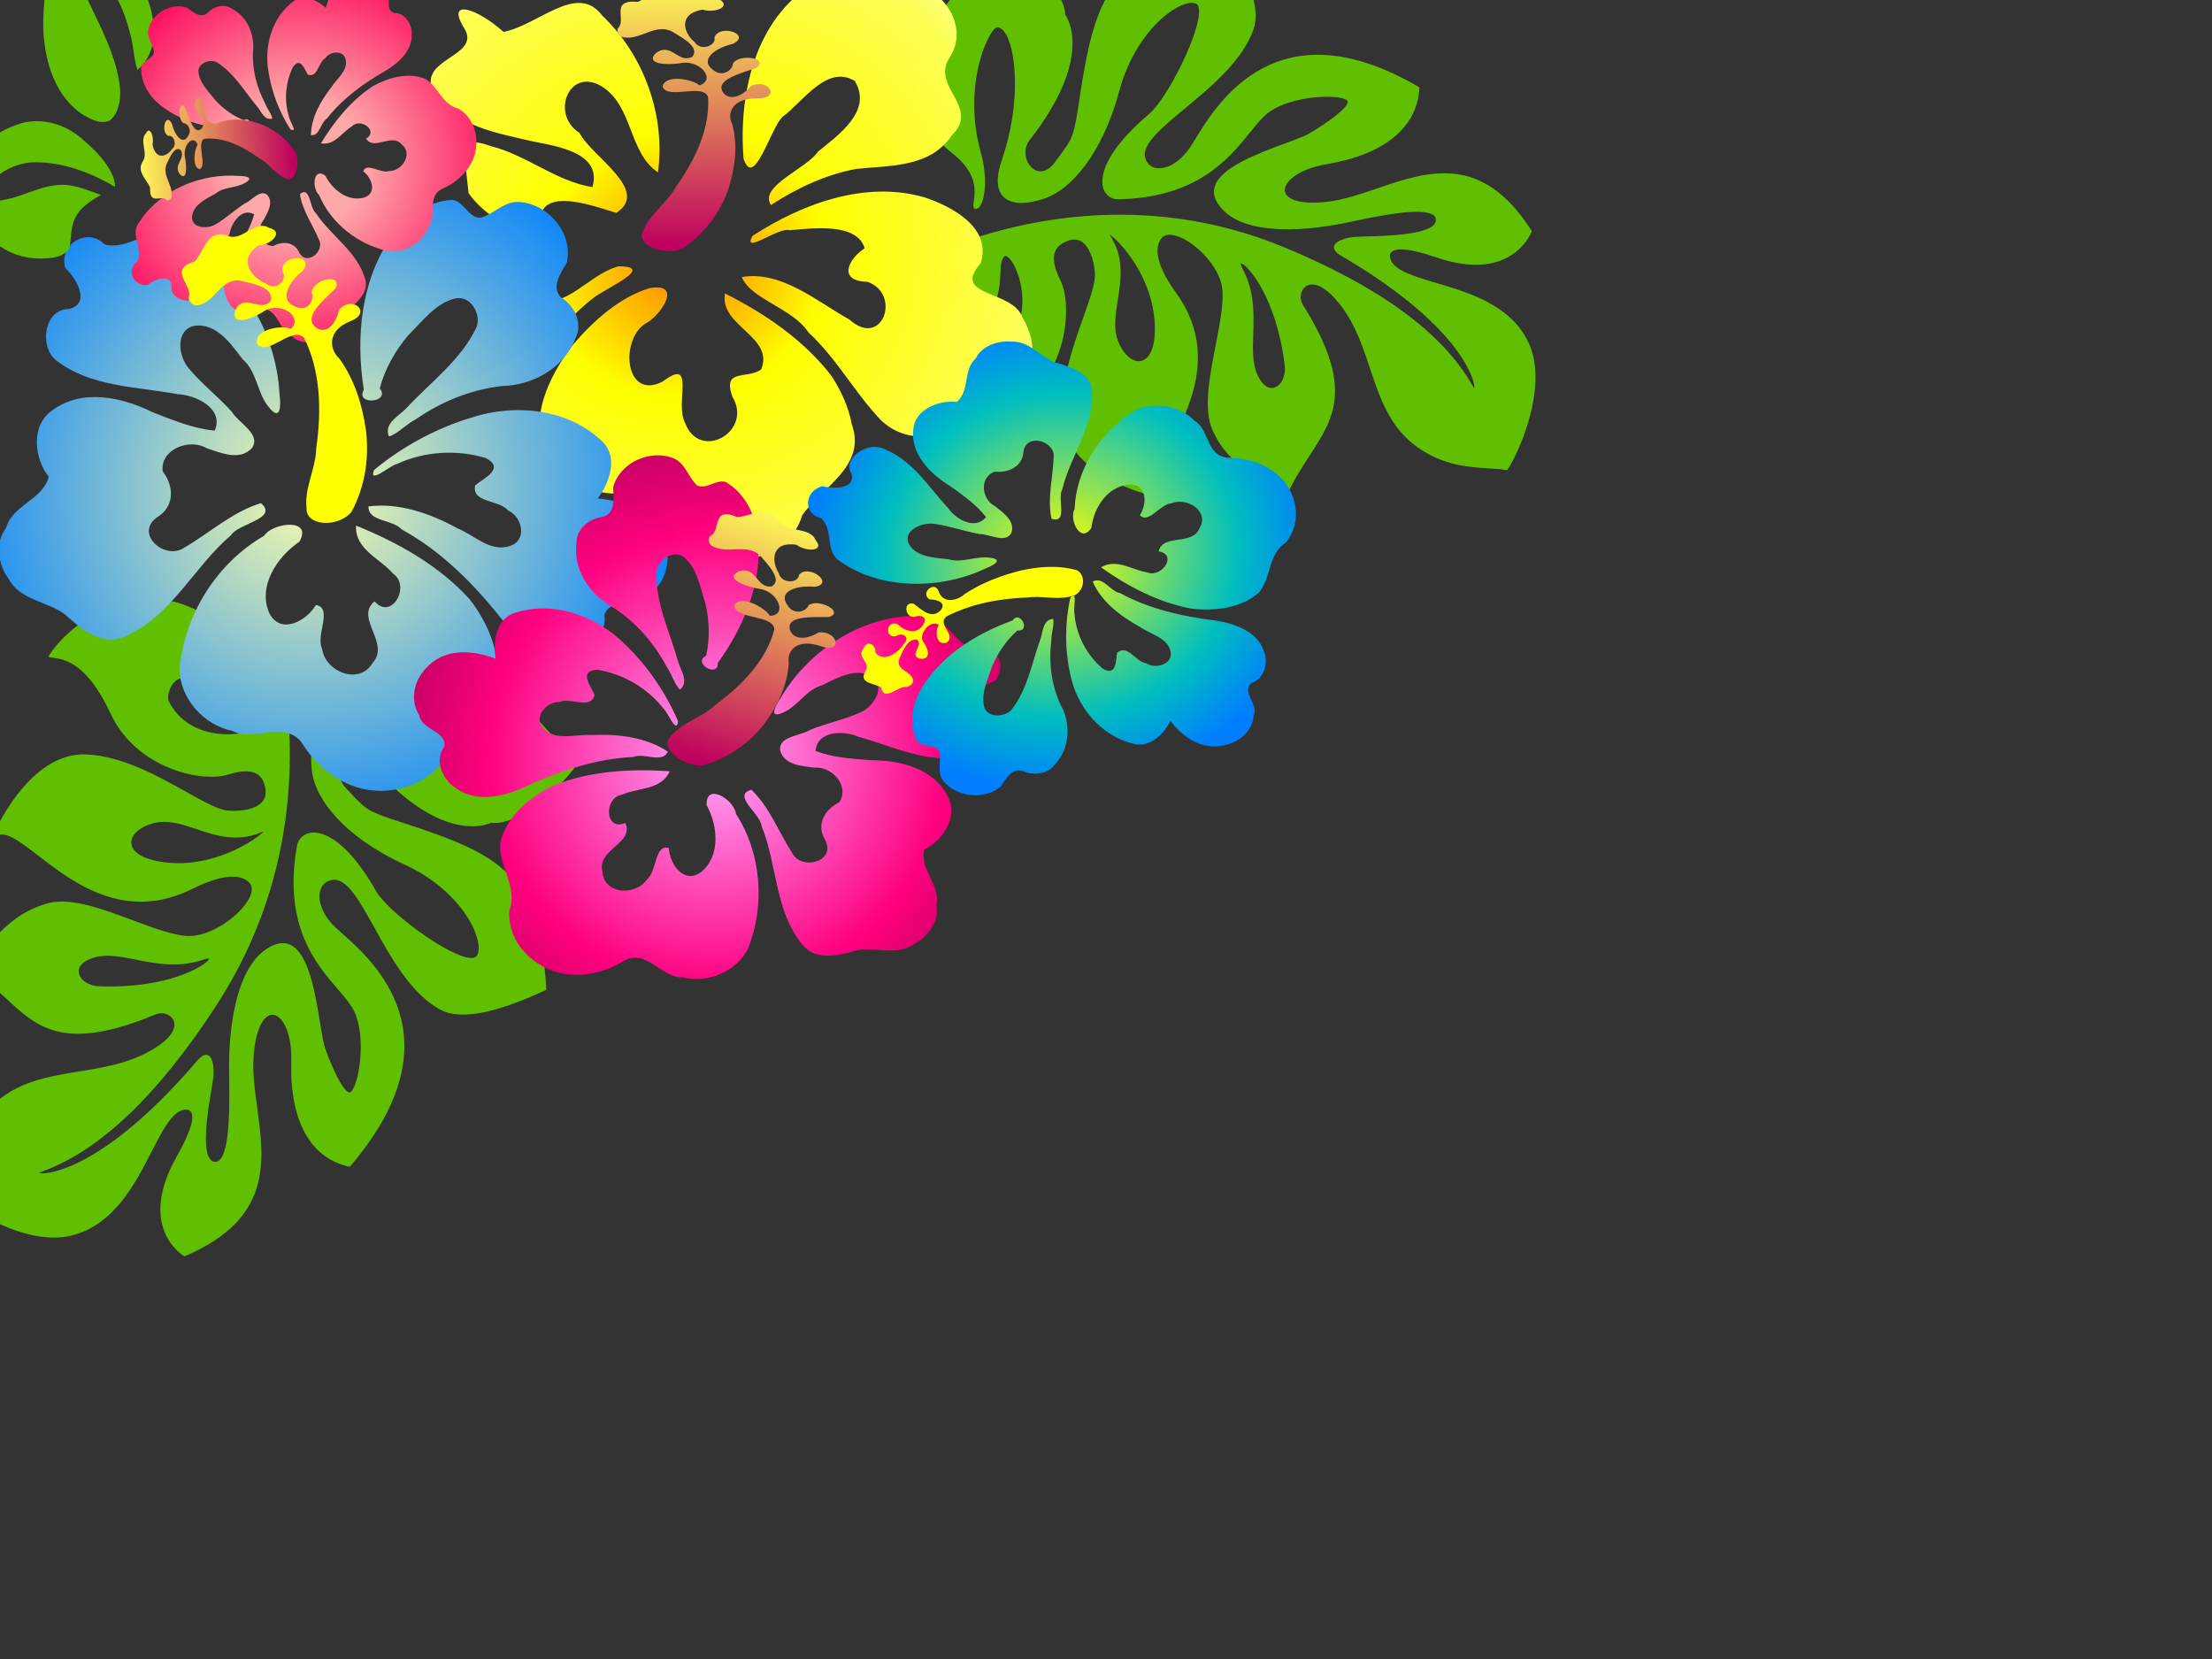
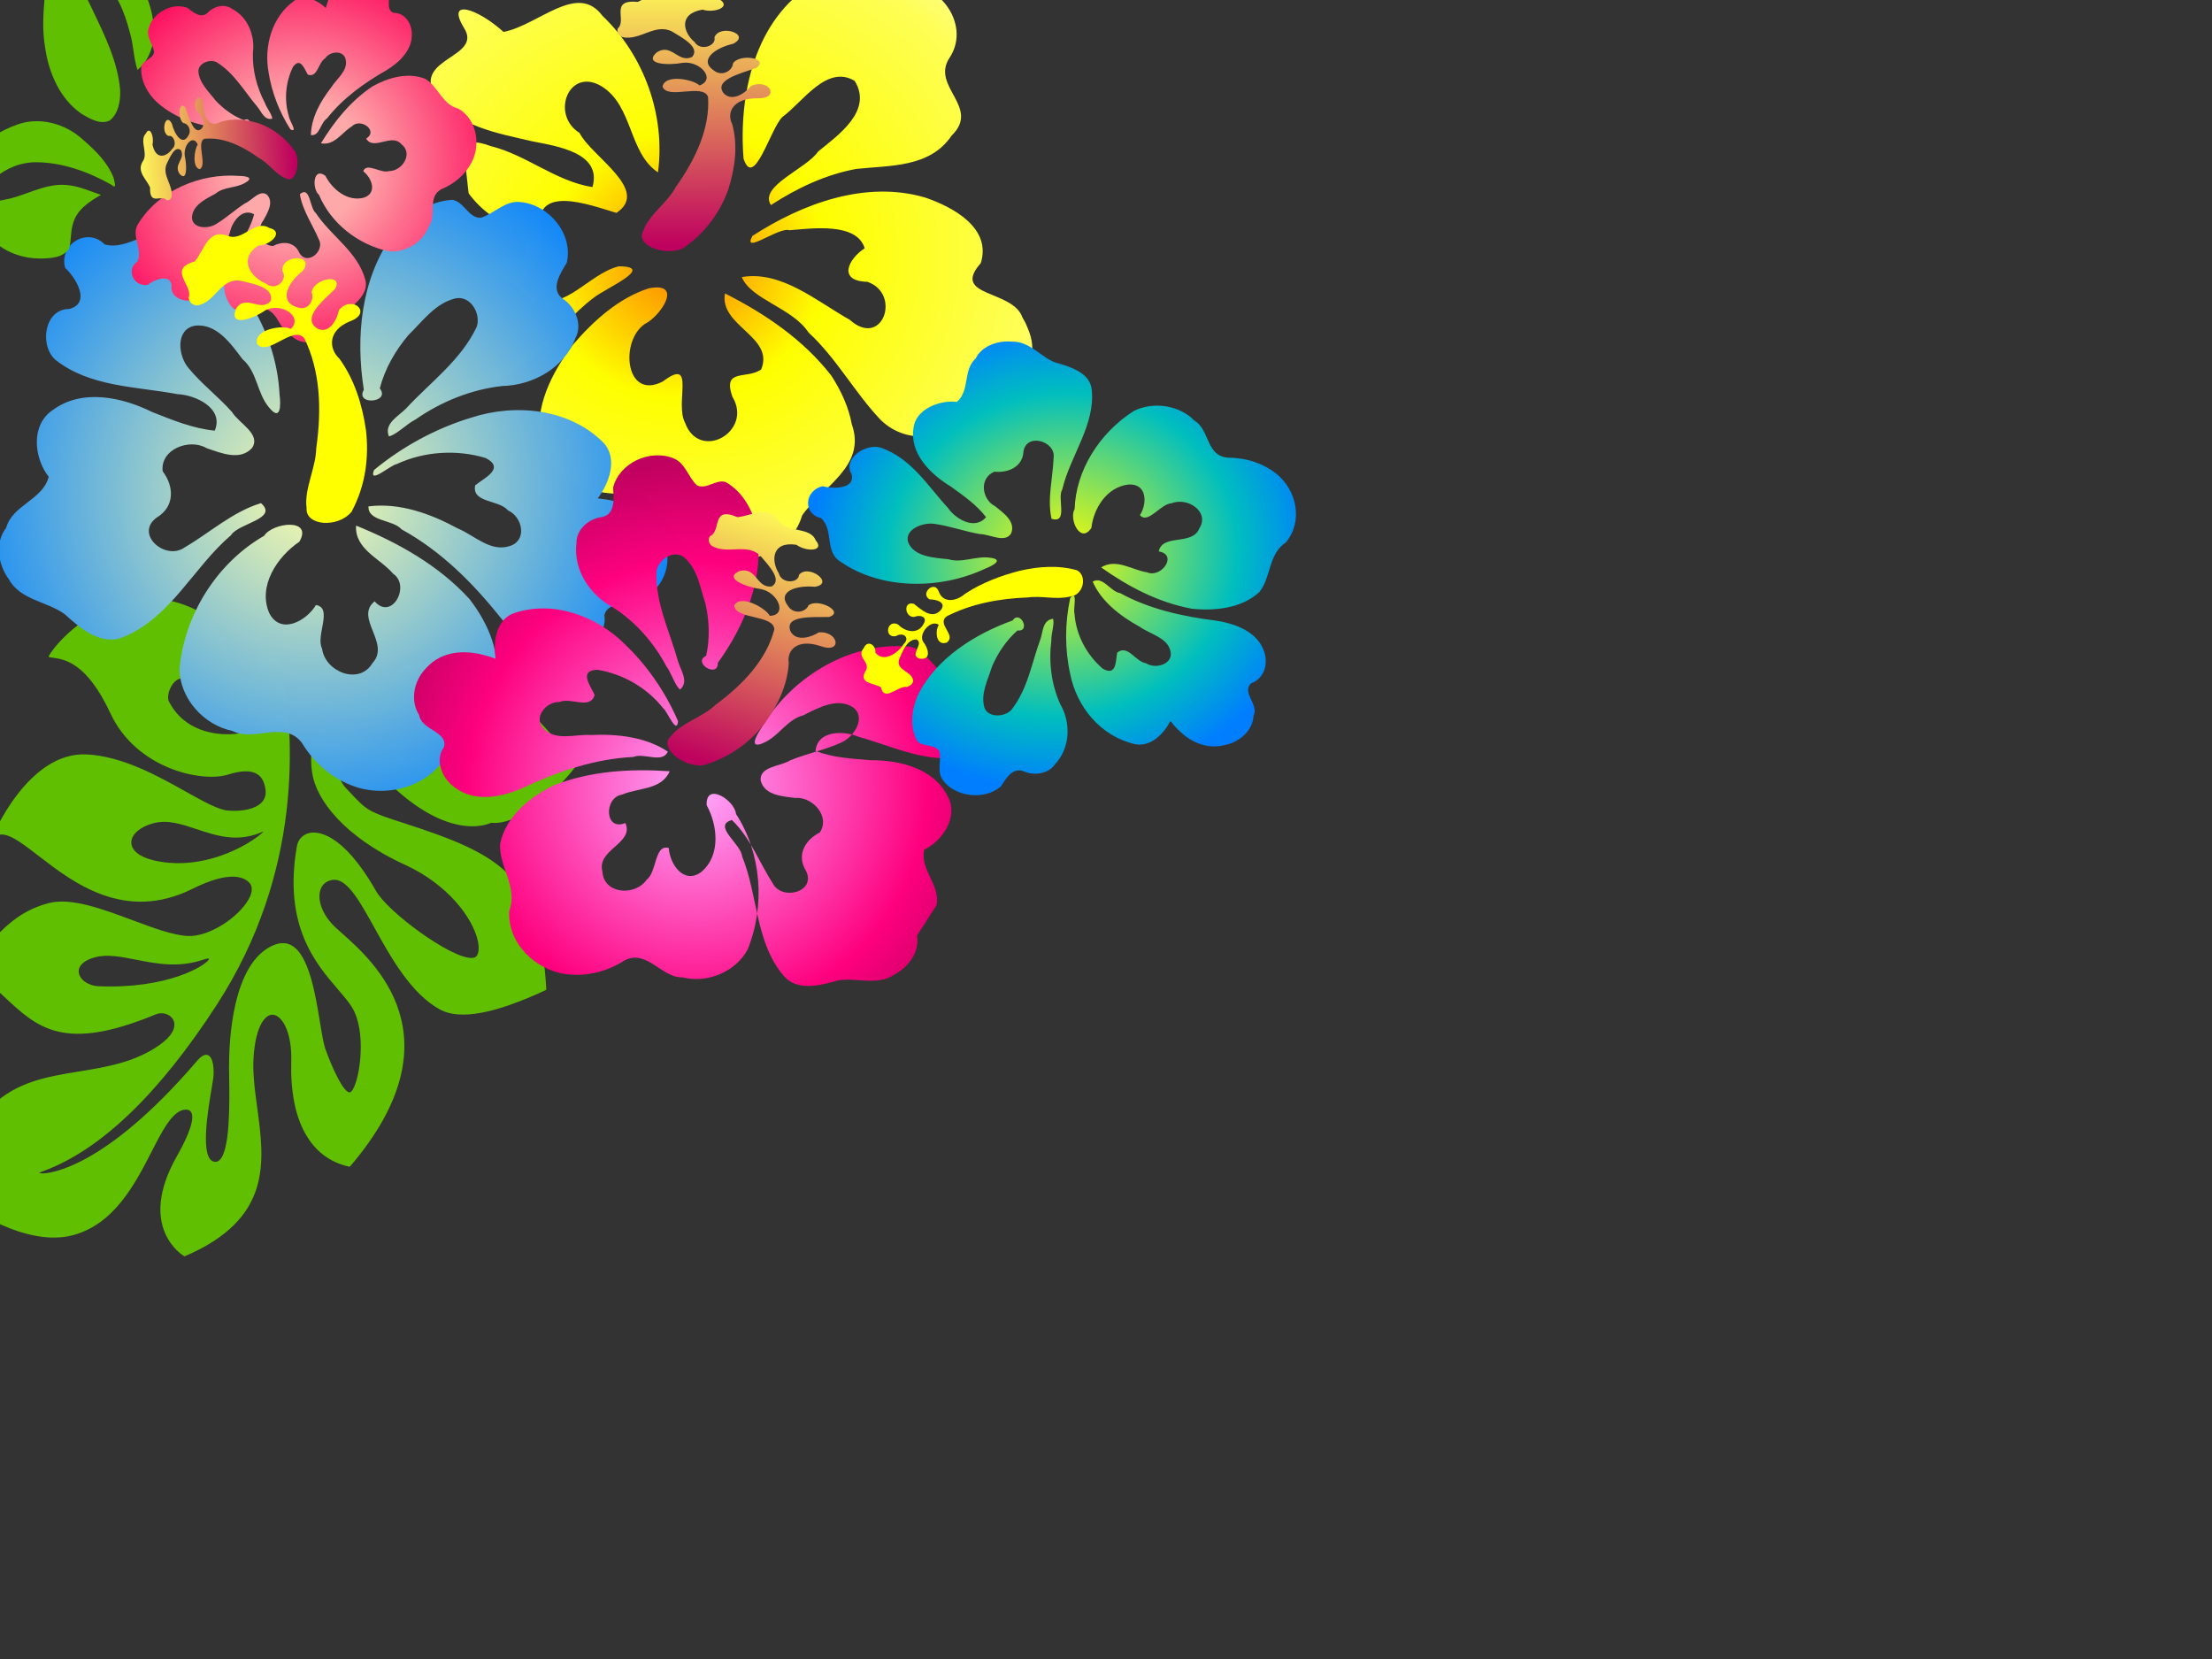
<svg xmlns="http://www.w3.org/2000/svg" width="640" height="480">
  <rect width="100%" height="100%" fill="#333333" stroke="none" />
  <title>hibiscus2</title>
  <defs>
    <linearGradient y1="0" x1="0.469" y2="0.969" x2="0.438" id="svg_30">
      <stop offset="0" stop-color="#ffff56" />
      <stop offset="1" stop-opacity="0.996" stop-color="#bf005f" />
    </linearGradient>
    <radialGradient id="svg_35" spreadMethod="pad" r="0.524" cx="0.5" cy="0.5">
      <stop stop-color="#ffff00" stop-opacity="0.996" offset="0" />
      <stop stop-color="#00bfbf" stop-opacity="0.996" offset="0.691" />
      <stop offset="1" stop-opacity="0.996" stop-color="#007fff" />
    </radialGradient>
    <radialGradient r="0.597" cy="0.5" cx="0.5" spreadMethod="pad" id="svg_4">
      <stop offset="0" stop-opacity="0.996" stop-color="#ffaaff" />
      <stop offset="0.695" stop-opacity="0.996" stop-color="#ff007f" />
      <stop offset="1" stop-opacity="0.996" stop-color="#bf005f" />
    </radialGradient>
    <radialGradient id="svg_12" spreadMethod="pad" cx="0.5" cy="0.5" r="1">
      <stop offset="0" stop-opacity="0.996" stop-color="#ffff56" />
      <stop stop-color="#ffffaa" stop-opacity="0.996" offset="0" />
      <stop stop-color="#007fff" stop-opacity="0.996" offset="0.605" />
      <stop stop-color="#007fff" stop-opacity="0.996" offset="1" />
    </radialGradient>
    <radialGradient id="svg_17" spreadMethod="pad" cx="0.5" cy="0.5" r="1">
      <stop stop-color="#ffaaaa" stop-opacity="0.996" offset="0.176" />
      <stop stop-color="#ff0059" stop-opacity="0.988" offset="0.602" />
      <stop offset="1" stop-opacity="0.996" stop-color="#ff007f" />
    </radialGradient>
    <radialGradient id="svg_6" spreadMethod="pad" cx="0.5" cy="0.5" r="0.761">
      <stop stop-color="#ff0000" stop-opacity="0.996" offset="0" />
      <stop stop-color="#ff7f00" stop-opacity="0.996" offset="0" />
      <stop offset="0.281" stop-opacity="0.996" stop-color="#ffff00" />
      <stop offset="0.684" stop-opacity="0.996" stop-color="#ffff56" />
      <stop stop-color="#ffffff" stop-opacity="0.996" offset="0.992" />
    </radialGradient>
  </defs>
  <g>
    <title>Layer 1</title>
    <g transform="rotate(-42.355, 58.185, 262.984)" fill="#89a02c" id="svg_52">
      <g transform="rotate(-15.455, 57.24, 274.059)" fill="#89a02c" id="svg_53">
        <g fill="#89a02c" id="svg_54" transform="matrix(-0.874, -0.543, 0.549, -0.841, 602.538, 563.188)">
          <g fill="#89a02c" id="svg_55">
            <path d="m622.516,-36.098c-4.656,-3.554 -9.935,-7.582 -17.294,-8.491c-1.354,-0.168 -1.476,-0.467 -1.477,-0.47l0,-0.003c0,-0.014 0.021,-0.073 0.144,-0.161c1.608,-1.183 14.007,-2.477 31.293,6.962c2.665,1.456 4.18,4.271 3.376,6.272c-0.679,1.69 -2.839,2.299 -5.925,1.671c-3.469,-0.708 -6.698,-3.172 -10.116,-5.781m-41.921,16.069c4.594,-0.363 16.303,-0.359 25.809,7.507c3.23,2.674 4.527,5.492 3.471,7.539c-1.016,1.965 -4.047,2.776 -7.727,2.067c-4.135,-0.795 -7.21,-3.819 -10.467,-7.02c-4.408,-4.332 -8.969,-8.808 -16.849,-9.015c0.725,-0.313 2.645,-0.83 5.763,-1.077m-14.926,33.254c-1.71,-1.333 -3.06,-2.387 -3.247,-3.671c-0.036,-0.234 0.052,-0.416 0.275,-0.569c1.196,-0.826 5.309,-0.392 9.526,1.572c3.355,1.562 11.2,6.268 11.56,16.191c0.05,1.422 -2.187,4.158 -4.567,4.45c-2.262,0.276 -4.019,-1.745 -4.949,-5.69c-1.61,-6.832 -5.648,-9.982 -8.597,-12.282m-50.066,-58.637l-0.006,0l0.006,0zm93.289,-44.262c-1.494,4.982 -2.906,9.69 -5.09,13.701c-4.147,7.612 -7.78,9.301 -9.628,8.435c-2.533,-1.187 -3.033,-7.039 0.572,-14.424c7.413,-15.195 6.555,-27.502 -2.417,-34.652c-0.081,-0.065 -0.193,-0.078 -0.288,-0.035c-43.203,19.465 -30.144,50.02 -25.227,61.522l1.022,2.475c2.055,5.509 1.041,9.799 -0.877,11.609c-1.137,1.071 -2.576,1.343 -4.164,0.788c-3.768,-1.32 -4.328,-8.912 -4.974,-17.702c-0.71,-9.647 -1.597,-21.653 -7.154,-29.402c-3.795,-5.29 -13.377,-8.006 -29.298,-8.303c-0.114,-0.002 -0.219,0.066 -0.258,0.169c-11.502,29.926 -4.935,39.923 16.767,60.862c7.966,7.683 8.054,7.958 10.332,14.988l0.475,1.459c0.735,2.251 0.517,4.122 -0.612,5.268c-1.006,1.02 -2.701,1.405 -4.426,1.004c-2.17,-0.504 -3.833,-2.046 -4.451,-4.125c-8.524,-28.696 -22.278,-29.376 -23.528,-29.377c-7.726,-5.019 -25.533,1.913 -29.207,4.602c-0.1,0.075 -0.134,0.207 -0.078,0.317c1.211,2.386 7.17,22.157 7.23,22.355c6.398,16.613 12.229,19.79 19.77,22.466c5.26,1.868 9.914,1.896 16.066,0.094c8.953,-2.619 12.768,1.063 14.818,3.039c0.842,0.813 1.451,1.4 2.023,0.935c0.205,-0.167 0.424,-0.495 0.311,-1.115c-0.401,-2.206 -4.798,-6.845 -12.959,-9.792c-14.84,-5.366 -23.923,-16.695 -26.162,-22.574c-0.452,-1.188 -0.474,-1.847 -0.343,-2.07c0.379,-0.642 1.133,-0.991 2.241,-1.035c5.726,-0.229 19.801,7.994 29.711,21.91c3.175,4.455 6.229,6.474 9.079,6c4.664,-0.776 6.893,-7.795 7.465,-9.927c1.903,-7.092 -0.533,-20.092 -13.077,-35.311c-8.586,-10.424 -11.009,-22.216 -9.626,-28.762c0.417,-1.972 1.161,-3.331 2.094,-3.825c0.41,-0.217 0.95,-0.159 1.603,0.174c5.437,2.771 15.878,22.36 16.469,29.326c1.683,19.875 8.233,22.979 10.201,23.458c1.851,0.449 3.656,-0.227 4.714,-1.763c12.934,-18.84 9.01,-32.903 6.413,-42.208c-0.69,-2.473 -1.286,-4.607 -1.518,-6.512c-0.984,-8.097 6.245,-19.393 9.503,-21.483c0.488,-0.313 0.879,-0.422 1.099,-0.306c1.6,0.836 1.548,8.706 1.124,13.792c-0.023,1.553 -0.834,4.554 -1.773,8.027c-2.178,8.062 -5.163,19.104 -1.675,23.733c0.987,1.309 2.443,2.041 4.328,2.172c12.819,0.897 23.053,-19.734 25.885,-26.08l1.075,-2.453c2.934,-6.738 8.394,-19.281 12.304,-20.351c0.519,-0.142 0.98,-0.069 1.412,0.223c3.595,2.438 -4.484,14.347 -7.935,19.432l-1.634,2.476c-1.165,1.972 -2.457,5.354 -1.251,6.588c0.624,0.638 1.756,0.592 3.369,-0.132c36.429,-16.366 51.022,-10.489 52.566,-9.765c0.675,0.316 0.902,0.533 0.993,0.654c-0.26,0.014 -0.792,-0.037 -1.372,-0.094c-17.118,-1.715 -38.591,5.441 -63.824,21.266c-37.578,23.568 -51.382,59.78 -56.266,79.267c-0.697,2.764 0.868,4.4 1.574,4.975c1.114,0.909 2.523,1.261 3.503,0.875c0.646,-0.253 1.034,-0.803 1.098,-1.547c0.057,-0.652 0.549,-2.149 1.713,-2.616c0.918,-0.368 2.067,-0.017 3.409,1.042c1.616,1.272 1.326,3.931 0.96,7.299c-0.484,4.445 -1.085,9.975 2.525,14.917c4.968,6.807 11.549,10.876 19.561,12.093c10.797,1.64 20.79,-2.51 23.938,-4.776c0.069,-0.049 0.112,-0.123 0.112,-0.205c-0.001,-0.081 -0.038,-0.154 -0.107,-0.203l-0.762,-0.532c-2.849,-1.929 -8.152,-5.52 -8.236,-21.73c-0.087,-17.565 -15.151,-29.479 -22.865,-30.676c-3.853,-0.599 -6.286,-1.729 -7.439,-3.454c-0.888,-1.33 -1.014,-3.012 -0.384,-5.142c0.425,-1.442 1.286,-2.412 2.555,-2.882c2.261,-0.836 5.797,-0.04 9.463,2.13c2.394,1.416 5.257,5.502 8.572,10.233c5.367,7.659 12.045,17.191 21.015,22.178c14.626,8.136 33.398,-9.164 33.586,-9.339c0.087,-0.081 0.107,-0.209 0.046,-0.31c-0.06,-0.102 -0.185,-0.152 -0.303,-0.122c-3.426,0.851 -5.843,-3.928 -9.19,-10.541c-5.655,-11.176 -14.2,-28.066 -35.466,-27.868c-11.762,0.11 -14.589,-3.507 -15.227,-5.674c-0.502,-1.711 0.846,-3.15 2.065,-4.055c4.485,-3.333 14.359,-4.932 19.891,-1.919c3.67,1.999 7.859,6.402 12.295,11.064c6.382,6.709 12.981,13.648 19.336,14.996c9.437,2.003 16.675,-1.389 24.336,-4.978l3.369,-1.558c0.065,-0.031 0.117,-0.086 0.14,-0.154c0.021,-0.067 0.015,-0.14 -0.02,-0.202c-2.316,-4.038 -3.843,-7.908 -5.32,-11.65c-4.861,-12.32 -8.701,-22.052 -36.67,-23.757c-2.016,-0.123 -3.744,-1.726 -3.852,-3.573c-0.136,-2.326 2.26,-4.133 6.41,-4.832c8.351,-1.406 16.096,0.959 23.584,3.243c8.861,2.705 17.23,5.26 26.503,2.114c8.771,-2.976 13.565,-8.927 17.065,-13.271c1.259,-1.562 2.346,-2.912 3.426,-3.922c0.077,-0.071 0.101,-0.178 0.065,-0.273c-2.334,-6.08 -12.852,-23.597 -26.075,-26.246c-11.936,-2.389 -21.963,5.448 -30.018,11.747c-5.084,3.974 -9.475,7.407 -12.75,6.818c-0.491,-0.089 -1.661,-0.401 -1.907,-1.399c-0.336,-1.367 0.927,-4.188 8.849,-9.873c18.472,-13.255 10.181,-26.208 9.818,-26.752c-0.046,-0.071 -0.126,-0.115 -0.214,-0.119c-26.704,-1.314 -31.389,14.307 -35.922,29.414" fill="#5fbf00" id="svg_56" />
          </g>
        </g>
      </g>
    </g>
    <g id="g3876" fill="#89a02c" transform="rotate(-11.403, 346.705, 62.617)">
      <g id="g3878" fill="#89a02c">
        <g id="g3884" fill="#89a02c">
          <g id="g3886" fill="#89a02c" transform="rotate(65.952, 337.63, 73.489)">
-             <path id="path3894" d="m368.404,67.601c-4.656,-3.554 -9.935,-7.582 -17.294,-8.491c-1.354,-0.168 -1.476,-0.467 -1.477,-0.47l0,-0.003c0,-0.014 0.022,-0.073 0.144,-0.161c1.608,-1.183 14.007,-2.477 31.293,6.962c2.665,1.456 4.18,4.271 3.376,6.272c-0.679,1.69 -2.839,2.299 -5.925,1.671c-3.468,-0.708 -6.698,-3.172 -10.116,-5.781m-41.921,16.069c4.593,-0.363 16.303,-0.359 25.809,7.507c3.23,2.674 4.527,5.492 3.471,7.539c-1.016,1.965 -4.047,2.776 -7.727,2.067c-4.135,-0.795 -7.21,-3.819 -10.467,-7.02c-4.408,-4.332 -8.969,-8.808 -16.849,-9.015c0.725,-0.313 2.645,-0.83 5.763,-1.077m-14.926,33.254c-1.71,-1.333 -3.06,-2.387 -3.247,-3.671c-0.036,-0.234 0.052,-0.416 0.275,-0.569c1.196,-0.826 5.309,-0.392 9.526,1.572c3.355,1.562 11.2,6.268 11.56,16.191c0.05,1.422 -2.187,4.159 -4.567,4.45c-2.262,0.276 -4.019,-1.745 -4.95,-5.69c-1.61,-6.832 -5.648,-9.982 -8.597,-12.282m-50.066,-58.637l-0.006,0l0.006,0zm93.289,-44.262c-1.494,4.982 -2.906,9.69 -5.09,13.701c-4.147,7.612 -7.78,9.301 -9.628,8.435c-2.533,-1.187 -3.034,-7.039 0.572,-14.424c7.413,-15.195 6.555,-27.502 -2.417,-34.652c-0.081,-0.065 -0.193,-0.078 -0.288,-0.035c-43.203,19.465 -30.144,50.02 -25.227,61.522l1.022,2.475c2.055,5.509 1.041,9.799 -0.877,11.609c-1.137,1.071 -2.576,1.343 -4.164,0.788c-3.767,-1.32 -4.328,-8.912 -4.974,-17.702c-0.71,-9.647 -1.597,-21.653 -7.154,-29.402c-3.794,-5.29 -13.377,-8.006 -29.298,-8.303c-0.114,-0.002 -0.219,0.066 -0.258,0.169c-11.502,29.926 -4.934,39.923 16.767,60.862c7.966,7.683 8.054,7.958 10.332,14.988l0.475,1.459c0.735,2.251 0.517,4.122 -0.612,5.268c-1.006,1.02 -2.701,1.405 -4.426,1.004c-2.17,-0.504 -3.833,-2.046 -4.451,-4.125c-8.524,-28.696 -22.278,-29.376 -23.528,-29.377c-7.726,-5.019 -25.533,1.913 -29.207,4.602c-0.1,0.075 -0.134,0.207 -0.078,0.317c1.211,2.386 7.17,22.157 7.229,22.355c6.398,16.613 12.229,19.79 19.77,22.466c5.26,1.868 9.914,1.896 16.066,0.094c8.953,-2.619 12.768,1.063 14.818,3.039c0.842,0.813 1.451,1.4 2.023,0.935c0.205,-0.167 0.424,-0.495 0.311,-1.115c-0.402,-2.206 -4.798,-6.845 -12.96,-9.792c-14.84,-5.366 -23.923,-16.695 -26.162,-22.574c-0.452,-1.188 -0.474,-1.847 -0.343,-2.07c0.379,-0.642 1.133,-0.991 2.241,-1.035c5.726,-0.229 19.8,7.994 29.711,21.91c3.175,4.455 6.229,6.474 9.079,6c4.663,-0.776 6.893,-7.795 7.465,-9.927c1.903,-7.092 -0.533,-20.092 -13.077,-35.311c-8.586,-10.424 -11.009,-22.216 -9.626,-28.762c0.417,-1.972 1.161,-3.33 2.094,-3.825c0.41,-0.217 0.95,-0.159 1.603,0.174c5.437,2.771 15.878,22.36 16.469,29.326c1.683,19.875 8.233,22.979 10.201,23.458c1.851,0.449 3.656,-0.227 4.714,-1.763c12.934,-18.84 9.01,-32.903 6.413,-42.208c-0.69,-2.473 -1.286,-4.607 -1.518,-6.512c-0.983,-8.097 6.245,-19.393 9.503,-21.483c0.488,-0.313 0.879,-0.422 1.099,-0.306c1.6,0.836 1.548,8.706 1.124,13.792c-0.023,1.553 -0.835,4.554 -1.773,8.027c-2.178,8.062 -5.163,19.104 -1.675,23.733c0.987,1.309 2.443,2.041 4.328,2.172c12.819,0.897 23.053,-19.734 25.885,-26.08l1.075,-2.453c2.934,-6.738 8.394,-19.281 12.304,-20.351c0.519,-0.142 0.98,-0.069 1.412,0.223c3.595,2.438 -4.484,14.347 -7.936,19.432l-1.634,2.476c-1.165,1.972 -2.457,5.354 -1.251,6.588c0.624,0.638 1.756,0.592 3.369,-0.132c36.429,-16.366 51.022,-10.489 52.566,-9.765c0.675,0.316 0.902,0.533 0.993,0.654c-0.26,0.014 -0.792,-0.037 -1.372,-0.094c-17.118,-1.715 -38.591,5.441 -63.824,21.266c-37.578,23.568 -51.381,59.78 -56.266,79.267c-0.697,2.764 0.868,4.4 1.574,4.975c1.114,0.909 2.523,1.261 3.503,0.875c0.646,-0.253 1.034,-0.803 1.098,-1.547c0.057,-0.652 0.549,-2.149 1.713,-2.616c0.918,-0.368 2.067,-0.017 3.409,1.042c1.616,1.272 1.326,3.931 0.96,7.299c-0.484,4.445 -1.085,9.975 2.525,14.917c4.968,6.807 11.549,10.876 19.561,12.093c10.797,1.64 20.79,-2.51 23.938,-4.776c0.069,-0.049 0.112,-0.123 0.112,-0.205c-0.001,-0.081 -0.038,-0.154 -0.107,-0.203l-0.762,-0.532c-2.849,-1.929 -8.152,-5.52 -8.236,-21.73c-0.087,-17.565 -15.151,-29.479 -22.865,-30.676c-3.853,-0.599 -6.286,-1.729 -7.439,-3.454c-0.888,-1.33 -1.014,-3.012 -0.384,-5.142c0.425,-1.442 1.286,-2.412 2.555,-2.882c2.262,-0.836 5.797,-0.04 9.463,2.13c2.394,1.416 5.257,5.502 8.572,10.233c5.367,7.659 12.045,17.191 21.015,22.178c14.626,8.136 33.398,-9.164 33.586,-9.339c0.087,-0.081 0.107,-0.209 0.046,-0.31c-0.06,-0.102 -0.185,-0.152 -0.303,-0.122c-3.426,0.851 -5.843,-3.928 -9.19,-10.541c-5.655,-11.176 -14.2,-28.066 -35.466,-27.868c-11.762,0.11 -14.589,-3.507 -15.227,-5.674c-0.502,-1.71 0.846,-3.149 2.065,-4.055c4.485,-3.333 14.359,-4.932 19.891,-1.919c3.67,1.999 7.859,6.402 12.295,11.064c6.382,6.709 12.981,13.648 19.336,14.996c9.437,2.003 16.675,-1.39 24.336,-4.978l3.369,-1.558c0.065,-0.031 0.117,-0.086 0.14,-0.154c0.022,-0.067 0.015,-0.14 -0.019,-0.202c-2.316,-4.038 -3.843,-7.908 -5.32,-11.65c-4.861,-12.32 -8.701,-22.052 -36.67,-23.757c-2.016,-0.123 -3.744,-1.726 -3.852,-3.573c-0.136,-2.326 2.26,-4.133 6.41,-4.832c8.351,-1.406 16.096,0.959 23.584,3.243c8.861,2.705 17.23,5.26 26.503,2.114c8.771,-2.976 13.565,-8.927 17.065,-13.271c1.259,-1.562 2.346,-2.912 3.426,-3.922c0.077,-0.071 0.101,-0.178 0.065,-0.273c-2.334,-6.08 -12.852,-23.597 -26.075,-26.246c-11.936,-2.389 -21.963,5.448 -30.018,11.747c-5.084,3.974 -9.475,7.407 -12.75,6.818c-0.491,-0.088 -1.661,-0.401 -1.908,-1.399c-0.336,-1.367 0.927,-4.188 8.849,-9.873c18.472,-13.255 10.181,-26.208 9.818,-26.752c-0.046,-0.071 -0.126,-0.115 -0.214,-0.119c-26.704,-1.315 -31.389,14.306 -35.922,29.414" fill="#5fbf00" />
-           </g>
+             </g>
        </g>
      </g>
    </g>
    <path transform="rotate(77.761, 203.98, 75.998)" id="path7488" d="m191.15,126.654c-6.396,-5.338 -9.264,6.677 -21.299,11.93c-11.62,-1.331 -17.458,-0.528 -11.972,-9.158c4.693,-9.569 13.936,-16.2 17.824,-26.238c-9.149,-4.967 -13.784,7.671 -16.602,14.141c-4.448,9.324 -8.861,20.625 -19.129,24.814c-11.859,3.689 -7.56,-15.954 -17.161,-12.394c-9.686,3.361 -4.615,-5.055 3.571,-10.944c0.17,-10.508 -9.616,-23.897 1.501,-28.949c13.734,-9.325 32.027,-11.766 47.682,-6.099c-7.358,7.141 -20.234,2.929 -27.737,10.599c-7.695,8.092 4.778,16.337 11.758,9.171c7.483,-1.957 20.561,-16.641 24.885,-5.538c-3.757,6.926 -13.947,22.137 1.045,22.776c9.471,-3.356 10.522,15.411 18.531,6.244c4.961,-9.04 -3.966,-17.246 -4.332,-26.368c2.362,-10.774 5.442,5.178 7.356,8.978c5.984,13.032 19.301,23.968 17.751,39.56c-4.247,8.918 5.618,29.294 -2.966,-3.871c-8.585,-33.165 -6.851,-33.27 -31.136,-5.058l0.43,-13.595zm-14.206,-67.934c-18.518,-2.484 -38.838,-11.777 -45.268,-30.58c-4.513,-10.441 11.229,-13.934 5.99,-23.261c-0.606,-11.633 14.925,-19.182 23.316,-10.657c7.01,7.33 15.882,-5.874 22.201,4.256c7.775,8.125 4.604,19.26 3.564,29.033c-0.278,9.004 1.803,17.931 4.986,26.313c-6.126,2.38 -8.114,-12.441 -12.238,-16.609c-3.412,-6.751 -8.178,-18.084 -17.745,-14.682c-6.431,6.884 2.779,15.906 5.777,22.639c2.461,4.069 18.947,12.541 9.418,13.548l0,0l-0.001,0l0,0zm66.796,-11.536c-11.902,5.659 -21.627,14.94 -29.84,25.052c8.922,3.676 15.225,-11.459 23.734,-5.557c1.961,4.798 -2.806,10.842 5.887,9.814c11.127,-3.884 16.527,13.265 4.517,14.967c-6.272,1.799 -18.161,-7.306 -13.06,3.736c3.358,12.278 -15.474,9.624 -17.68,0.564c-1.998,-5.039 -9.335,-11.97 -9.51,-2.282c0.889,9.092 5.784,17.6 11.237,24.819c6.526,7.649 15.535,15.203 26.116,15.152c11.329,-1.059 18.831,-12.165 19.384,-22.804c4.483,-8.458 17.198,-7.039 21.565,-16.151c6.678,-9.135 6.089,-24.641 -4.7,-30.465c-6.812,-7.355 -9.901,-21.297 -22.727,-19.625c-5.105,-0.167 -10.17,0.996 -14.923,2.78l0,0l0,-0zm-4.773,-57.591c-8.585,1.041 -10.142,19.111 -17.925,8.472c-9.298,-5.336 -17.648,4.488 -21.964,11.668c-8.615,15.801 -5.83,35.072 0.239,51.2c4.935,4.316 -1.032,-8.142 0.68,-10.8c0.843,-6.542 1.863,-19.538 9.703,-20.169c2.096,5.437 7.636,9.683 9.654,1.275c5.533,-8.989 19.942,-0.103 9.633,7.361c-7.265,8.191 -18.161,16.301 -18.686,27.879c6.906,-1.19 11.854,-12.477 19.764,-15.465c8.969,-6.311 19.735,-9.34 29.023,-14.964c9.744,-6.23 10.563,-20.878 0.024,-25.866c-0.077,-10.053 -3.079,-23.991 -16.619,-21.456l-1.792,0.337l-1.734,0.527l0,0l0,0l0,0z" fill="url(#svg_6)" />
    <path transform="rotate(-16.924, 90.897, 142.111)" d="m2.556,126.313c3.685,-5.841 12.467,-4.616 16.073,-10.544c-2.512,-6.452 -0.657,-15.862 6.688,-18.116c9.966,-3.566 20.311,2.23 27.444,8.937c4.923,3.895 9.852,7.984 15.719,10.387c4.513,-5.38 -2.288,-11.495 -7.254,-13.235c-10.806,-5.652 -23.695,-9.318 -30.94,-19.871c-3.187,-5.389 1.283,-14.941 8.18,-12.821c6.727,0.238 4.329,-8.353 2.32,-11.698c0.155,-7.141 9.673,-9.507 12.884,-3.207c6.036,3.915 14.294,-1.664 19.799,3.711c14.956,12.432 20.625,34.038 15.984,52.616c-0.515,3.082 -1.985,7.679 -3.993,2.66c-2.166,-4.95 -0.242,-10.868 -3.262,-15.563c-1.921,-5.24 -4.164,-12.298 -10.509,-13.323c-5.689,-0.516 -7.066,7.074 -5.175,11.26c2.275,5.488 5.833,10.364 8.312,15.781c0.912,3.669 6.236,8.496 2.55,11.611c-4.44,2.703 -9.095,-1.22 -12.614,-3.742c-3.869,-4.235 -12.949,-3.688 -14.126,2.684c1.901,5.105 0.464,10.801 -5.518,12.304c-7.694,2.658 -1.274,12.87 5.256,10.606c8.213,-1.949 16.18,-5.799 24.785,-5.811c3.675,5.866 -7.982,3.653 -10.992,6.353c-13.078,5.691 -23.451,17.645 -38.251,19.117c-7.033,0.754 -11.297,-6.047 -14.436,-11.266c-3.834,-5.1 -11.158,-7.63 -12.533,-14.439c-1.735,-4.897 -0.868,-11.227 3.609,-14.391l0,0zm110.632,-8.094c2.125,-15.273 8.491,-30.859 21.054,-40.446c5.507,-3.975 12.643,-6.289 19.402,-4.682c3.178,1.484 2.859,6.32 6.347,7.371c4.063,0.06 8.076,-2.736 12.162,-1.08c7.815,3.022 12.231,13.348 7.89,20.789c-2.506,2.287 -6.927,5.789 -4.161,9.574c2.795,3.314 3.458,8.797 0.196,12.043c-5.5,7.285 -15.771,9.449 -24.275,7.053c-8.934,-1.662 -18.211,-0.815 -26.832,1.969c-2.854,0.482 -6.539,2.63 -8.771,2.422c-0.367,-4.022 4.425,-4.766 7.132,-6.287c8.957,-5.229 19.281,-8.749 26.396,-16.627c2.326,-3.221 0.994,-9.172 -3.395,-9.665c-6.06,-0.406 -11.099,3.562 -16.206,6.192c-4.928,3.19 -9.33,7.315 -12.407,12.345c1.907,4.921 -8.374,2.695 -4.532,-0.97l0,0zm11.599,66.795c-5.684,-11.905 -15.025,-21.623 -25.187,-29.84c-2.424,6.395 3.906,11.128 6.202,16.434c3.917,4.856 -4.365,12.974 -7.442,6.095c-7.061,2.806 0.95,12.934 -5.768,16.881c-5.597,5.144 -13.906,-1.543 -12.767,-8.242c-0.758,-4.093 6.538,-10.345 1.97,-12.568c-3.946,3.604 -12.308,5.41 -13.596,-1.683c-0.976,-8.479 6.965,-14.959 14.34,-17.232c5.869,-5.445 -5.752,-7.613 -9.247,-4.615c-15.422,3.558 -28.707,15.139 -34.654,29.749c-2.388,8.242 2.011,17.552 9.431,21.602c5.125,4.98 15.377,1.312 18.238,9.166c1.703,6.738 5.489,12.627 11.162,16.689c8.507,6.045 21.805,6.024 28.882,-2.251c3.267,-7.572 12.84,-8.137 17.876,-13.833c5.067,-7.839 3.722,-18.073 0.56,-26.352l0,0zm57.902,-4.773c-2.358,-6.037 -8.138,-9.842 -13.895,-12.239c4.405,-3.294 9.007,-9.195 6.286,-14.901c-6.53,-12.366 -21.062,-18.389 -34.558,-18.114c-10.685,-0.001 -21.406,2.206 -31.254,6.298c-2.949,3.691 4.976,0.037 6.747,0.28c8.723,-1.218 17.892,0.957 25.171,5.829c4.623,4.552 -2.21,5.408 -5.235,6.669c-2.473,4.636 5.385,5.91 7.002,9.723c3.446,2.99 2.854,9.928 -2.495,9.989c-5.927,0.156 -8.908,-5.939 -12.944,-9.248c-6.272,-6.353 -13.864,-12.077 -22.862,-13.632c-1.49,4.199 5.659,5.629 7.233,9.158c9.05,9.252 15.226,20.837 19.954,32.779c3.021,7.017 8.29,14.252 16.444,15.269c5.105,0.933 11.726,-1.545 12.504,-7.237c2.84,-4.534 9.371,1.194 13.606,-1.897c5.742,-1.405 9.351,-7.028 9.276,-12.758c0.073,-2.027 -0.234,-4.077 -0.98,-5.968l0,0l0,0z" id="path6656" fill="url(#svg_12)" />
    <path transform="rotate(152.675, 14.162, 28.605)" d="m25.824,26.222c-6.777,-0.804 -12.69,-6.097 -15.065,-12.834c-1.714,-4.29 -3.249,-8.963 -2.726,-13.687c0.345,-1.134 0.641,-3.64 1.525,-1.407c4.192,6.395 9.545,12.132 16.155,15.633c4.023,2.179 8.758,2.551 13.124,1.498c1.882,-0.527 5.297,-1.78 4.004,-4.494c-1.189,-2.06 -3.75,-2.209 -5.737,-2.86c-5.682,-1.247 -11.965,-0.862 -16.929,-4.551c-2.507,-1.795 -4.477,-4.265 -6.618,-6.502c3.92,-0.174 8.305,-0.585 11.144,-3.844c1.646,-1.704 2.557,-4.03 4.172,-5.762c2.852,-1.529 6.112,0.004 8.762,1.327c4.06,2.099 7.574,5.545 9.379,10.002c2.359,4.946 4.339,10.102 5.911,15.39c0.381,2.708 -1.794,4.815 -3.552,6.409c-5.67,4.63 -13.075,6.071 -20.074,5.972c-1.163,-0.037 -2.323,-0.133 -3.477,-0.291m-37.059,42.963c-7.419,-4.326 -12.67,-12.727 -13.31,-21.744c-0.518,-6.582 0.893,-13.672 4.993,-18.78c1.875,-2.181 4.37,-3.803 7.111,-4.368c-0.545,3.678 -2.362,6.969 -2.997,10.631c-1.359,5.909 -2.084,12.505 0.493,18.163c0.749,1.915 3.756,6.047 5.198,2.727c0.983,-3.307 0.713,-6.864 0.894,-10.293c0.249,-8.11 0.415,-16.538 3.535,-24.084c1.351,-2.885 3.552,-5.81 6.664,-6.46c2.973,0.02 4.894,2.977 6.372,5.363c3.679,6.701 3.047,15.073 0.573,22.106c-2.846,8.966 -9.359,15.845 -13.014,24.364c-0.213,2.705 -2.46,5.095 -4.878,3.163c-0.554,-0.24 -1.096,-0.511 -1.634,-0.787l0,0z" id="path6662" fill="#5fbf00" />
-     <path transform="rotate(43.654, 207.002, 220.004)" d="m282.213,206.195c-3.138,-5.105 -10.615,-4.034 -13.684,-9.215c2.137,-5.638 0.559,-13.863 -5.695,-15.832c-8.485,-3.117 -17.292,1.948 -23.366,7.811c-4.191,3.404 -8.388,6.978 -13.383,9.077c-3.842,-4.702 1.949,-10.046 6.175,-11.567c9.2,-4.94 20.174,-8.144 26.343,-17.368c2.713,-4.709 -1.093,-13.058 -6.965,-11.205c-5.727,0.207 -3.686,-7.3 -1.976,-10.225c-0.132,-6.241 -8.235,-8.309 -10.969,-2.803c-5.139,3.421 -12.17,-1.455 -16.857,3.243c-12.734,10.866 -17.56,29.748 -13.609,45.984c0.438,2.694 1.689,6.711 3.399,2.325c1.845,-4.326 0.206,-9.498 2.778,-13.601c1.635,-4.58 3.546,-10.748 8.947,-11.644c4.844,-0.451 6.016,6.183 4.406,9.842c-1.936,4.796 -4.966,9.058 -7.078,13.792c-0.775,3.207 -5.308,7.426 -2.17,10.148c3.78,2.363 7.743,-1.066 10.739,-3.271c3.294,-3.701 11.024,-3.224 12.026,2.345c-1.618,4.461 -0.395,9.441 4.698,10.753c6.551,2.324 1.085,11.249 -4.475,9.27c-6.992,-1.703 -13.776,-5.068 -21.102,-5.079c-3.129,5.127 6.795,3.192 9.358,5.553c11.134,4.974 19.967,15.421 32.567,16.707c5.988,0.66 9.619,-5.285 12.291,-9.845c3.264,-4.457 9.5,-6.669 10.671,-12.619c1.477,-4.28 0.738,-9.812 -3.073,-12.577l0,0l0,0l0,0zm-94.193,-7.075c-1.809,-13.349 -7.229,-26.969 -17.926,-35.349c-4.688,-3.474 -10.764,-5.496 -16.519,-4.092c-2.705,1.298 -2.434,5.523 -5.403,6.442c-3.459,0.051 -6.876,-2.391 -10.354,-0.944c-6.654,2.641 -10.415,11.666 -6.719,18.169c2.134,1.998 5.898,5.059 3.543,8.368c-2.379,2.896 -2.945,7.688 -0.167,10.525c4.682,6.366 13.427,8.257 20.668,6.163c7.606,-1.453 15.504,-0.712 22.845,1.72c2.43,0.422 5.567,2.299 7.466,2.117c0.313,-3.515 -3.767,-4.165 -6.072,-5.495c-7.626,-4.57 -16.416,-7.647 -22.473,-14.531c-1.981,-2.815 -0.847,-8.016 2.89,-8.448c5.16,-0.354 9.45,3.114 13.797,5.413c4.196,2.788 7.944,6.392 10.564,10.789c-1.624,4.301 7.129,2.356 3.858,-0.848l0,0l0,0zm-9.874,58.377c4.839,-10.405 12.792,-18.897 21.444,-26.078c2.063,5.589 -3.326,9.725 -5.281,14.362c-3.335,4.244 3.716,11.339 6.336,5.326c6.011,2.453 -0.808,11.305 4.91,14.754c4.765,4.495 11.839,-1.349 10.87,-7.203c0.645,-3.577 -5.566,-9.041 -1.677,-10.985c3.361,3.15 10.479,4.729 11.575,-1.471c0.832,-7.41 -5.929,-13.073 -12.208,-15.06c-4.998,-4.759 4.897,-6.653 7.872,-4.033c13.13,3.109 24.44,13.23 29.504,26c2.034,7.203 -1.712,15.34 -8.029,18.88c-4.364,4.352 -13.091,1.146 -15.528,8.01c-1.45,5.889 -4.674,11.036 -9.503,14.586c-7.243,5.284 -18.565,5.266 -24.591,-1.966c-2.782,-6.619 -10.932,-7.112 -15.219,-12.091c-4.314,-6.85 -3.169,-15.794 -0.476,-23.031l0,0zm-49.299,-4.171c2.008,-5.276 6.93,-8.602 11.83,-10.698c-3.749,-2.878 -7.668,-8.035 -5.351,-13.023c5.56,-10.807 17.932,-16.071 29.423,-15.831c9.097,-0.001 18.224,1.928 26.61,5.504c2.51,3.226 -4.237,0.033 -5.745,0.245c-7.427,-1.064 -15.233,0.836 -21.43,5.095c-3.936,3.978 1.882,4.727 4.458,5.828c2.105,4.052 -4.586,5.165 -5.962,8.498c-2.934,2.613 -2.43,8.676 2.124,8.73c5.046,0.137 7.584,-5.19 11.021,-8.082c5.34,-5.553 11.804,-10.555 19.464,-11.914c1.269,3.669 -4.817,4.919 -6.158,8.004c-7.705,8.086 -12.963,18.211 -16.988,28.647c-2.573,6.133 -7.059,12.455 -14.001,13.345c-4.347,0.815 -9.984,-1.351 -10.647,-6.325c-2.418,-3.963 -7.977,1.042 -11.583,-1.658c-4.888,-1.229 -7.961,-6.143 -7.897,-11.151c-0.063,-1.772 0.199,-3.564 0.834,-5.215l-0.001,0z" fill="url(#svg_4)" id="svg_8" />
+     <path transform="rotate(43.654, 207.002, 220.004)" d="m282.213,206.195c-3.138,-5.105 -10.615,-4.034 -13.684,-9.215c2.137,-5.638 0.559,-13.863 -5.695,-15.832c-8.485,-3.117 -17.292,1.948 -23.366,7.811c-4.191,3.404 -8.388,6.978 -13.383,9.077c-3.842,-4.702 1.949,-10.046 6.175,-11.567c9.2,-4.94 20.174,-8.144 26.343,-17.368c2.713,-4.709 -1.093,-13.058 -6.965,-11.205c-0.132,-6.241 -8.235,-8.309 -10.969,-2.803c-5.139,3.421 -12.17,-1.455 -16.857,3.243c-12.734,10.866 -17.56,29.748 -13.609,45.984c0.438,2.694 1.689,6.711 3.399,2.325c1.845,-4.326 0.206,-9.498 2.778,-13.601c1.635,-4.58 3.546,-10.748 8.947,-11.644c4.844,-0.451 6.016,6.183 4.406,9.842c-1.936,4.796 -4.966,9.058 -7.078,13.792c-0.775,3.207 -5.308,7.426 -2.17,10.148c3.78,2.363 7.743,-1.066 10.739,-3.271c3.294,-3.701 11.024,-3.224 12.026,2.345c-1.618,4.461 -0.395,9.441 4.698,10.753c6.551,2.324 1.085,11.249 -4.475,9.27c-6.992,-1.703 -13.776,-5.068 -21.102,-5.079c-3.129,5.127 6.795,3.192 9.358,5.553c11.134,4.974 19.967,15.421 32.567,16.707c5.988,0.66 9.619,-5.285 12.291,-9.845c3.264,-4.457 9.5,-6.669 10.671,-12.619c1.477,-4.28 0.738,-9.812 -3.073,-12.577l0,0l0,0l0,0zm-94.193,-7.075c-1.809,-13.349 -7.229,-26.969 -17.926,-35.349c-4.688,-3.474 -10.764,-5.496 -16.519,-4.092c-2.705,1.298 -2.434,5.523 -5.403,6.442c-3.459,0.051 -6.876,-2.391 -10.354,-0.944c-6.654,2.641 -10.415,11.666 -6.719,18.169c2.134,1.998 5.898,5.059 3.543,8.368c-2.379,2.896 -2.945,7.688 -0.167,10.525c4.682,6.366 13.427,8.257 20.668,6.163c7.606,-1.453 15.504,-0.712 22.845,1.72c2.43,0.422 5.567,2.299 7.466,2.117c0.313,-3.515 -3.767,-4.165 -6.072,-5.495c-7.626,-4.57 -16.416,-7.647 -22.473,-14.531c-1.981,-2.815 -0.847,-8.016 2.89,-8.448c5.16,-0.354 9.45,3.114 13.797,5.413c4.196,2.788 7.944,6.392 10.564,10.789c-1.624,4.301 7.129,2.356 3.858,-0.848l0,0l0,0zm-9.874,58.377c4.839,-10.405 12.792,-18.897 21.444,-26.078c2.063,5.589 -3.326,9.725 -5.281,14.362c-3.335,4.244 3.716,11.339 6.336,5.326c6.011,2.453 -0.808,11.305 4.91,14.754c4.765,4.495 11.839,-1.349 10.87,-7.203c0.645,-3.577 -5.566,-9.041 -1.677,-10.985c3.361,3.15 10.479,4.729 11.575,-1.471c0.832,-7.41 -5.929,-13.073 -12.208,-15.06c-4.998,-4.759 4.897,-6.653 7.872,-4.033c13.13,3.109 24.44,13.23 29.504,26c2.034,7.203 -1.712,15.34 -8.029,18.88c-4.364,4.352 -13.091,1.146 -15.528,8.01c-1.45,5.889 -4.674,11.036 -9.503,14.586c-7.243,5.284 -18.565,5.266 -24.591,-1.966c-2.782,-6.619 -10.932,-7.112 -15.219,-12.091c-4.314,-6.85 -3.169,-15.794 -0.476,-23.031l0,0zm-49.299,-4.171c2.008,-5.276 6.93,-8.602 11.83,-10.698c-3.749,-2.878 -7.668,-8.035 -5.351,-13.023c5.56,-10.807 17.932,-16.071 29.423,-15.831c9.097,-0.001 18.224,1.928 26.61,5.504c2.51,3.226 -4.237,0.033 -5.745,0.245c-7.427,-1.064 -15.233,0.836 -21.43,5.095c-3.936,3.978 1.882,4.727 4.458,5.828c2.105,4.052 -4.586,5.165 -5.962,8.498c-2.934,2.613 -2.43,8.676 2.124,8.73c5.046,0.137 7.584,-5.19 11.021,-8.082c5.34,-5.553 11.804,-10.555 19.464,-11.914c1.269,3.669 -4.817,4.919 -6.158,8.004c-7.705,8.086 -12.963,18.211 -16.988,28.647c-2.573,6.133 -7.059,12.455 -14.001,13.345c-4.347,0.815 -9.984,-1.351 -10.647,-6.325c-2.418,-3.963 -7.977,1.042 -11.583,-1.658c-4.888,-1.229 -7.961,-6.143 -7.897,-11.151c-0.063,-1.772 0.199,-3.564 0.834,-5.215l-0.001,0z" fill="url(#svg_4)" id="svg_8" />
    <path transform="rotate(-116.808, 279.506, 177.5)" id="svg_2" d="m268.251,152.645c1.55,-2.058 -1.063,-7.892 3.28,-6.741c1.986,-1.182 3.975,-5.447 6.198,-1.881c1.629,2.673 4.807,-0.722 6.17,2.503c1.831,2.21 -0.923,3.644 -2.648,2.454c-3.804,0.718 -3.083,5.878 -1.491,8.46c0.796,2.603 3.292,1.352 3.04,-0.949c0.945,-3.544 5.662,-0.198 2.768,2.012c-2.796,0.808 -5.331,3.749 -3.213,6.683c1.265,2.047 2.92,0.316 3.006,-1.482c1.073,-2.623 5.663,-0.833 3.452,1.577c-2.398,1.186 -6.63,2.541 -5.085,6.254c1.311,2.529 3.457,-0.158 4.181,-1.616c2.876,-1.782 4.396,3.961 0.771,3.389c-3.679,-0.419 -4.772,3.38 -3.964,6.498c0.658,5.7 0.043,11.507 -1.177,17.08c-1.326,5.471 -3.6,10.902 -7.398,14.944c-2.965,1.956 -7.239,-1.756 -5.851,-5.223c0.928,-4.097 3.958,-7.15 5.297,-11.071c3.346,-7.269 5.736,-15.216 5.712,-23.368c-0.654,-3.817 -6.123,0.2 -6.794,-3.434c0.476,-3.397 4.749,-1.429 5.6,0.259c2.594,-1.311 0.379,-6.519 -2.309,-6.254c-2.081,0.487 -6.048,-0.094 -3.874,-3.15c2.358,-2.366 3.138,3.273 5.326,1.751c1.37,-2.455 -1.333,-5.228 -2.778,-7.022c-2.514,-2.621 -4.948,1.992 -7.571,0.676c-0.666,-0.558 -0.802,-1.51 -0.648,-2.347z" fill="#ffff00" />
    <path transform="rotate(-98.926, 86.076, 47.428)" d="m36.968,38.213c2.049,-3.407 6.931,-2.692 8.935,-6.15c-1.396,-3.763 -0.365,-9.252 3.718,-10.566c5.54,-2.08 11.291,1.301 15.257,5.213c2.736,2.272 5.477,4.657 8.738,6.058c2.509,-3.138 -1.272,-6.705 -4.032,-7.72c-6.007,-3.297 -13.172,-5.435 -17.2,-11.591c-1.771,-3.143 0.713,-8.715 4.547,-7.478c3.74,0.139 2.407,-4.872 1.29,-6.823c0.086,-4.165 5.377,-5.545 7.162,-1.871c3.355,2.283 7.946,-0.971 11.006,2.165c8.314,7.252 11.465,19.853 8.886,30.69c-0.287,1.798 -1.104,4.479 -2.22,1.552c-1.204,-2.887 -0.134,-6.339 -1.813,-9.077c-1.068,-3.057 -2.315,-7.173 -5.842,-7.771c-3.163,-0.301 -3.928,4.126 -2.877,6.568c1.265,3.201 3.243,6.045 4.621,9.205c0.507,2.14 3.466,4.956 1.417,6.772c-2.468,1.577 -5.056,-0.712 -7.012,-2.183c-2.151,-2.47 -7.199,-2.151 -7.853,1.565c1.056,2.977 0.258,6.3 -3.068,7.177c-4.277,1.551 -0.708,7.507 2.922,6.187c4.566,-1.137 8.995,-3.383 13.779,-3.39c2.042,3.421 -4.437,2.131 -6.111,3.706c-7.27,3.32 -13.037,10.292 -21.264,11.151c-3.91,0.44 -6.28,-3.527 -8.025,-6.571c-2.131,-2.975 -6.203,-4.451 -6.967,-8.422c-0.965,-2.856 -0.482,-6.548 2.006,-8.394l-0,0zm61.501,-4.721c1.181,-8.909 4.72,-17.999 11.704,-23.591c3.061,-2.318 7.028,-3.668 10.786,-2.731c1.767,0.866 1.589,3.686 3.528,4.299c2.259,0.035 4.49,-1.596 6.761,-0.63c4.345,1.762 6.8,7.785 4.387,12.126c-1.393,1.334 -3.851,3.376 -2.314,5.584c1.554,1.933 1.923,5.131 0.109,7.025c-3.057,4.249 -8.767,5.511 -13.495,4.114c-4.966,-0.97 -10.123,-0.476 -14.916,1.148c-1.586,0.281 -3.635,1.534 -4.876,1.413c-0.204,-2.346 2.46,-2.78 3.965,-3.667c4.979,-3.05 10.718,-5.103 14.674,-9.698c1.293,-1.879 0.553,-5.35 -1.887,-5.638c-3.369,-0.237 -6.17,2.077 -9.009,3.612c-2.74,1.861 -5.187,4.266 -6.897,7.201c1.06,2.87 -4.655,1.572 -2.519,-0.566l0,0zm6.448,38.96c-3.16,-6.944 -8.352,-12.612 -14.002,-17.405c-1.347,3.73 2.171,6.49 3.448,9.586c2.177,2.832 -2.426,7.567 -4.137,3.555c-3.925,1.637 0.528,7.544 -3.206,9.847c-3.111,3 -7.73,-0.9 -7.098,-4.808c-0.421,-2.387 3.634,-6.034 1.095,-7.331c-2.194,2.102 -6.842,3.156 -7.558,-0.981c-0.543,-4.946 3.872,-8.725 7.972,-10.051c3.263,-3.176 -3.198,-4.44 -5.14,-2.691c-8.573,2.075 -15.958,8.83 -19.265,17.352c-1.328,4.807 1.118,10.238 5.243,12.6c2.849,2.904 8.548,0.765 10.139,5.346c0.947,3.931 3.051,7.365 6.205,9.735c4.729,3.526 12.122,3.514 16.056,-1.313c1.816,-4.417 7.138,-4.746 9.938,-8.069c2.817,-4.572 2.069,-10.541 0.311,-15.37l0,-0zm32.188,-2.784c-1.311,-3.521 -4.524,-5.741 -7.724,-7.139c2.449,-1.921 5.007,-5.363 3.494,-8.691c-3.63,-7.213 -11.708,-10.726 -19.211,-10.566c-5.939,-0.001 -11.899,1.287 -17.374,3.674c-1.639,2.153 2.766,0.022 3.751,0.163c4.849,-0.71 9.946,0.558 13.993,3.4c2.57,2.655 -1.228,3.154 -2.91,3.89c-1.375,2.704 2.994,3.447 3.893,5.671c1.916,1.744 1.587,5.791 -1.387,5.826c-3.295,0.091 -4.952,-3.464 -7.195,-5.394c-3.487,-3.706 -7.707,-7.044 -12.709,-7.952c-0.828,2.449 3.146,3.283 4.021,5.342c5.031,5.397 8.464,12.154 11.092,19.119c1.68,4.093 4.608,8.313 9.142,8.906c2.838,0.544 6.518,-0.901 6.951,-4.221c1.579,-2.645 5.209,0.696 7.563,-1.106c3.192,-0.82 5.198,-4.099 5.157,-7.442c0.041,-1.182 -0.13,-2.378 -0.545,-3.48l0,0z" fill="url(#svg_17)" id="svg_3" />
    <path transform="rotate(-102.653, 307.498, 160.5)" id="svg_1" d="m368.445,148.38c-2.543,-4.481 -8.601,-3.541 -11.088,-8.089c1.732,-4.949 0.453,-12.169 -4.615,-13.897c-6.875,-2.736 -14.012,1.71 -18.933,6.856c-3.396,2.988 -6.797,6.125 -10.844,7.968c-3.113,-4.127 1.578,-8.818 5.004,-10.153c7.455,-4.336 16.347,-7.149 21.346,-15.245c2.198,-4.134 -0.886,-11.462 -5.644,-9.836c-4.641,0.182 -2.987,-6.408 -1.601,-8.974c-0.107,-5.479 -6.673,-7.293 -8.888,-2.46c-4.164,3.003 -9.861,-1.277 -13.659,2.847c-10.318,9.537 -14.229,26.112 -11.027,40.364c0.355,2.365 1.369,5.891 2.754,2.041c1.495,-3.797 0.167,-8.337 2.251,-11.939c1.325,-4.02 2.872,-9.434 7.25,-10.221c3.925,-0.396 4.875,5.427 3.57,8.639c-1.569,4.21 -4.024,7.951 -5.735,12.106c-0.628,2.815 -4.301,6.518 -1.758,8.908c3.062,2.074 6.274,-0.936 8.702,-2.871c2.669,-3.249 8.933,-2.83 9.745,2.058c-1.311,3.916 -0.32,8.287 3.807,9.439c5.308,2.04 0.879,9.874 -3.626,8.137c-5.666,-1.495 -11.163,-4.449 -17.099,-4.458c-2.535,4.5 5.506,2.802 7.583,4.874c9.022,4.366 16.179,13.536 26.389,14.665c4.852,0.579 7.794,-4.639 9.96,-8.642c2.644,-3.912 7.697,-5.854 8.646,-11.077c1.197,-3.757 0.598,-8.613 -2.49,-11.04l0,0l0,0zm-76.324,-6.21c-1.466,-11.717 -5.858,-23.673 -14.524,-31.028c-3.799,-3.049 -8.723,-4.824 -13.385,-3.592c-2.193,1.138 -1.973,4.848 -4.379,5.655c-2.803,0.046 -5.572,-2.099 -8.39,-0.829c-5.392,2.318 -8.439,10.24 -5.444,15.948c1.729,1.754 4.779,4.441 2.871,7.345c-1.928,2.542 -2.386,6.748 -0.135,9.239c3.794,5.588 10.88,7.248 16.747,5.41c6.163,-1.275 12.563,-0.625 18.511,1.51c1.969,0.37 4.511,2.018 6.05,1.858c0.254,-3.085 -3.052,-3.656 -4.92,-4.823c-6.179,-4.011 -13.302,-6.712 -18.21,-12.755c-1.605,-2.471 -0.686,-7.036 2.342,-7.415c4.181,-0.311 7.657,2.733 11.18,4.751c3.4,2.447 6.437,5.611 8.559,9.47c-1.315,3.775 5.778,2.068 3.127,-0.744l0,0zm-8.001,51.242c3.921,-9.133 10.365,-16.587 17.376,-22.891c1.672,4.906 -2.695,8.536 -4.279,12.607c-2.702,3.725 3.011,9.953 5.134,4.675c4.871,2.153 -0.655,9.923 3.979,12.951c3.861,3.946 9.594,-1.184 8.808,-6.323c0.523,-3.14 -4.51,-7.936 -1.359,-9.642c2.723,2.765 8.491,4.151 9.379,-1.291c0.674,-6.504 -4.804,-11.475 -9.892,-13.219c-4.049,-4.177 3.968,-5.84 6.379,-3.54c10.639,2.729 19.804,11.613 23.907,22.822c1.648,6.323 -1.387,13.465 -6.506,16.572c-3.536,3.82 -10.608,1.006 -12.582,7.031c-1.175,5.169 -3.787,9.687 -7.7,12.803c-5.869,4.638 -15.043,4.622 -19.926,-1.726c-2.254,-5.81 -8.858,-6.243 -12.332,-10.613c-3.496,-6.013 -2.568,-13.864 -0.386,-20.216l0,0zm-39.947,-3.661c1.627,-4.631 5.615,-7.551 9.586,-9.39c-3.038,-2.526 -6.213,-7.053 -4.336,-11.431c4.505,-9.486 14.53,-14.107 23.841,-13.896c7.371,-0.001 14.767,1.692 21.562,4.831c2.034,2.832 -3.433,0.029 -4.655,0.215c-6.018,-0.934 -12.343,0.734 -17.365,4.472c-3.189,3.492 1.525,4.149 3.612,5.116c1.706,3.557 -3.716,4.534 -4.831,7.459c-2.377,2.294 -1.969,7.616 1.721,7.663c4.089,0.12 6.145,-4.556 8.93,-7.094c4.327,-4.874 9.565,-9.265 15.772,-10.458c1.028,3.221 -3.904,4.318 -4.99,7.026c-6.243,7.098 -10.504,15.985 -13.765,25.146c-2.085,5.383 -5.72,10.933 -11.345,11.714c-3.522,0.715 -8.09,-1.186 -8.627,-5.552c-1.959,-3.479 -6.464,0.915 -9.386,-1.455c-3.961,-1.079 -6.451,-5.392 -6.399,-9.788c-0.051,-1.555 0.161,-3.128 0.676,-4.578l-0.001,0z" fill="url(#svg_35)" />
    <path transform="rotate(14.833, 219.238, 186.861)" id="path6658" d="m197.74,159.733c2.96,-2.247 -2.03,-8.615 6.266,-7.358c3.793,-1.29 7.593,-5.945 11.839,-2.053c3.111,2.917 9.181,-0.788 11.786,2.732c3.497,2.413 -1.763,3.978 -5.059,2.678c-7.265,0.784 -5.888,6.416 -2.849,9.234c1.52,2.841 6.287,1.476 5.807,-1.036c1.806,-3.868 10.814,-0.216 5.287,2.196c-5.341,0.882 -10.183,4.093 -6.136,7.294c2.416,2.234 5.577,0.345 5.742,-1.618c2.049,-2.863 10.816,-0.909 6.594,1.721c-4.58,1.295 -12.664,2.773 -9.712,6.827c2.503,2.76 6.603,-0.173 7.985,-1.764c5.494,-1.945 8.396,4.323 1.472,3.699c-7.027,-0.457 -9.115,3.689 -7.572,7.093c1.257,6.221 0.082,12.56 -2.248,18.643c-2.533,5.972 -6.876,11.9 -14.131,16.312c-5.664,2.135 -13.827,-1.917 -11.177,-5.701c1.773,-4.472 7.56,-7.805 10.117,-12.084c6.392,-7.934 10.957,-16.608 10.91,-25.506c-1.249,-4.166 -11.695,0.219 -12.977,-3.748c0.909,-3.708 9.072,-1.559 10.696,0.283c4.955,-1.432 0.724,-7.116 -4.41,-6.827c-3.974,0.531 -11.552,-0.103 -7.399,-3.438c4.504,-2.582 5.994,3.573 10.174,1.912c2.616,-2.679 -2.546,-5.707 -5.307,-7.665c-4.802,-2.861 -9.451,2.174 -14.461,0.738c-1.272,-0.609 -1.531,-1.648 -1.237,-2.562z" fill="url(#svg_30)" />
    <path transform="rotate(-3.418, 201.795, 34.057)" d="m180.297,6.929c2.96,-2.247 -2.03,-8.615 6.266,-7.358c3.793,-1.29 7.593,-5.945 11.839,-2.053c3.111,2.917 9.181,-0.788 11.786,2.732c3.497,2.413 -1.763,3.978 -5.059,2.678c-7.266,0.784 -5.888,6.416 -2.849,9.234c1.52,2.841 6.287,1.476 5.807,-1.036c1.806,-3.868 10.814,-0.216 5.287,2.196c-5.341,0.882 -10.183,4.093 -6.136,7.294c2.416,2.234 5.577,0.345 5.742,-1.618c2.049,-2.863 10.816,-0.909 6.594,1.721c-4.58,1.295 -12.664,2.773 -9.712,6.827c2.503,2.76 6.603,-0.173 7.985,-1.764c5.494,-1.945 8.396,4.323 1.472,3.699c-7.027,-0.457 -9.115,3.689 -7.572,7.093c1.257,6.221 0.082,12.56 -2.248,18.643c-2.533,5.972 -6.876,11.9 -14.131,16.312c-5.664,2.135 -13.827,-1.917 -11.177,-5.701c1.773,-4.472 7.56,-7.805 10.117,-12.084c6.392,-7.934 10.957,-16.608 10.91,-25.506c-1.249,-4.166 -11.695,0.219 -12.977,-3.748c0.909,-3.708 9.072,-1.559 10.696,0.283c4.955,-1.432 0.724,-7.116 -4.41,-6.827c-3.974,0.531 -11.552,-0.103 -7.399,-3.438c4.504,-2.582 5.994,3.573 10.174,1.912c2.616,-2.679 -2.546,-5.707 -5.307,-7.665c-4.802,-2.861 -9.451,2.174 -14.461,0.738c-1.272,-0.609 -1.531,-1.648 -1.237,-2.562z" fill="url(#svg_30)" id="svg_20" />
    <path transform="rotate(-96.03, 62.795, 42.057)" d="m48.573,25.893c1.958,-1.339 -1.343,-5.133 4.145,-4.384c2.509,-0.769 5.023,-3.542 7.832,-1.223c2.058,1.738 6.074,-0.47 7.797,1.628c2.314,1.438 -1.167,2.37 -3.346,1.596c-4.806,0.467 -3.895,3.823 -1.884,5.502c1.005,1.693 4.159,0.879 3.841,-0.617c1.195,-2.305 7.154,-0.129 3.497,1.308c-3.533,0.526 -6.737,2.439 -4.059,4.346c1.598,1.331 3.689,0.206 3.799,-0.964c1.355,-1.706 7.155,-0.542 4.362,1.026c-3.03,0.772 -8.378,1.652 -6.425,4.068c1.656,1.645 4.368,-0.103 5.283,-1.051c3.634,-1.159 5.555,2.576 0.974,2.204c-4.649,-0.272 -6.03,2.198 -5.009,4.226c0.832,3.707 0.054,7.483 -1.487,11.108c-1.676,3.558 -4.548,7.091 -9.348,9.719c-3.747,1.272 -9.147,-1.142 -7.394,-3.397c1.173,-2.665 5.001,-4.65 6.693,-7.2c4.229,-4.728 7.248,-9.896 7.217,-15.197c-0.826,-2.482 -7.737,0.13 -8.585,-2.233c0.601,-2.209 6.001,-0.929 7.076,0.168c3.278,-0.853 0.479,-4.24 -2.917,-4.068c-2.629,0.317 -7.642,-0.061 -4.895,-2.048c2.979,-1.538 3.965,2.129 6.73,1.139c1.731,-1.596 -1.684,-3.4 -3.511,-4.567c-3.177,-1.705 -6.252,1.295 -9.566,0.44c-0.841,-0.363 -1.013,-0.982 -0.819,-1.526z" fill="url(#svg_30)" id="svg_21" />
    <path transform="rotate(63.873, 87.975, 105.518)" d="m55.918,127.016c-2.655,-2.96 -10.18,2.03 -8.695,-6.266c-1.525,-3.793 -7.025,-7.593 -2.426,-11.839c3.447,-3.111 -0.931,-9.181 3.228,-11.786c2.851,-3.497 4.701,1.763 3.165,5.059c0.926,7.266 7.582,5.888 10.911,2.849c3.357,-1.52 1.744,-6.287 -1.225,-5.807c-4.571,-1.806 -0.255,-10.814 2.595,-5.287c1.043,5.341 4.836,10.183 8.619,6.136c2.64,-2.416 0.408,-5.577 -1.912,-5.742c-3.383,-2.049 -1.074,-10.816 2.034,-6.594c1.53,4.58 3.277,12.664 8.067,9.712c3.262,-2.503 -0.204,-6.603 -2.085,-7.985c-2.299,-5.494 5.109,-8.396 4.371,-1.472c-0.54,7.027 4.36,9.115 8.381,7.572c7.351,-1.257 14.841,-0.082 22.03,2.248c7.057,2.533 14.062,6.876 19.275,14.131c2.523,5.664 -2.265,13.827 -6.737,11.177c-5.285,-1.773 -9.222,-7.56 -14.279,-10.117c-9.376,-6.392 -19.625,-10.956 -30.139,-10.91c-4.923,1.249 0.258,11.695 -4.429,12.977c-4.382,-0.909 -1.843,-9.072 0.334,-10.696c-1.691,-4.955 -8.408,-0.724 -8.067,4.41c0.628,3.974 -0.122,11.552 -4.062,7.399c-3.051,-4.504 4.222,-5.994 2.259,-10.174c-3.166,-2.616 -6.744,2.545 -9.057,5.307c-3.381,4.802 2.569,9.451 0.872,14.461c-0.72,1.272 -1.948,1.531 -3.027,1.237z" id="path7490" fill="#ffff00" />
  </g>
</svg>